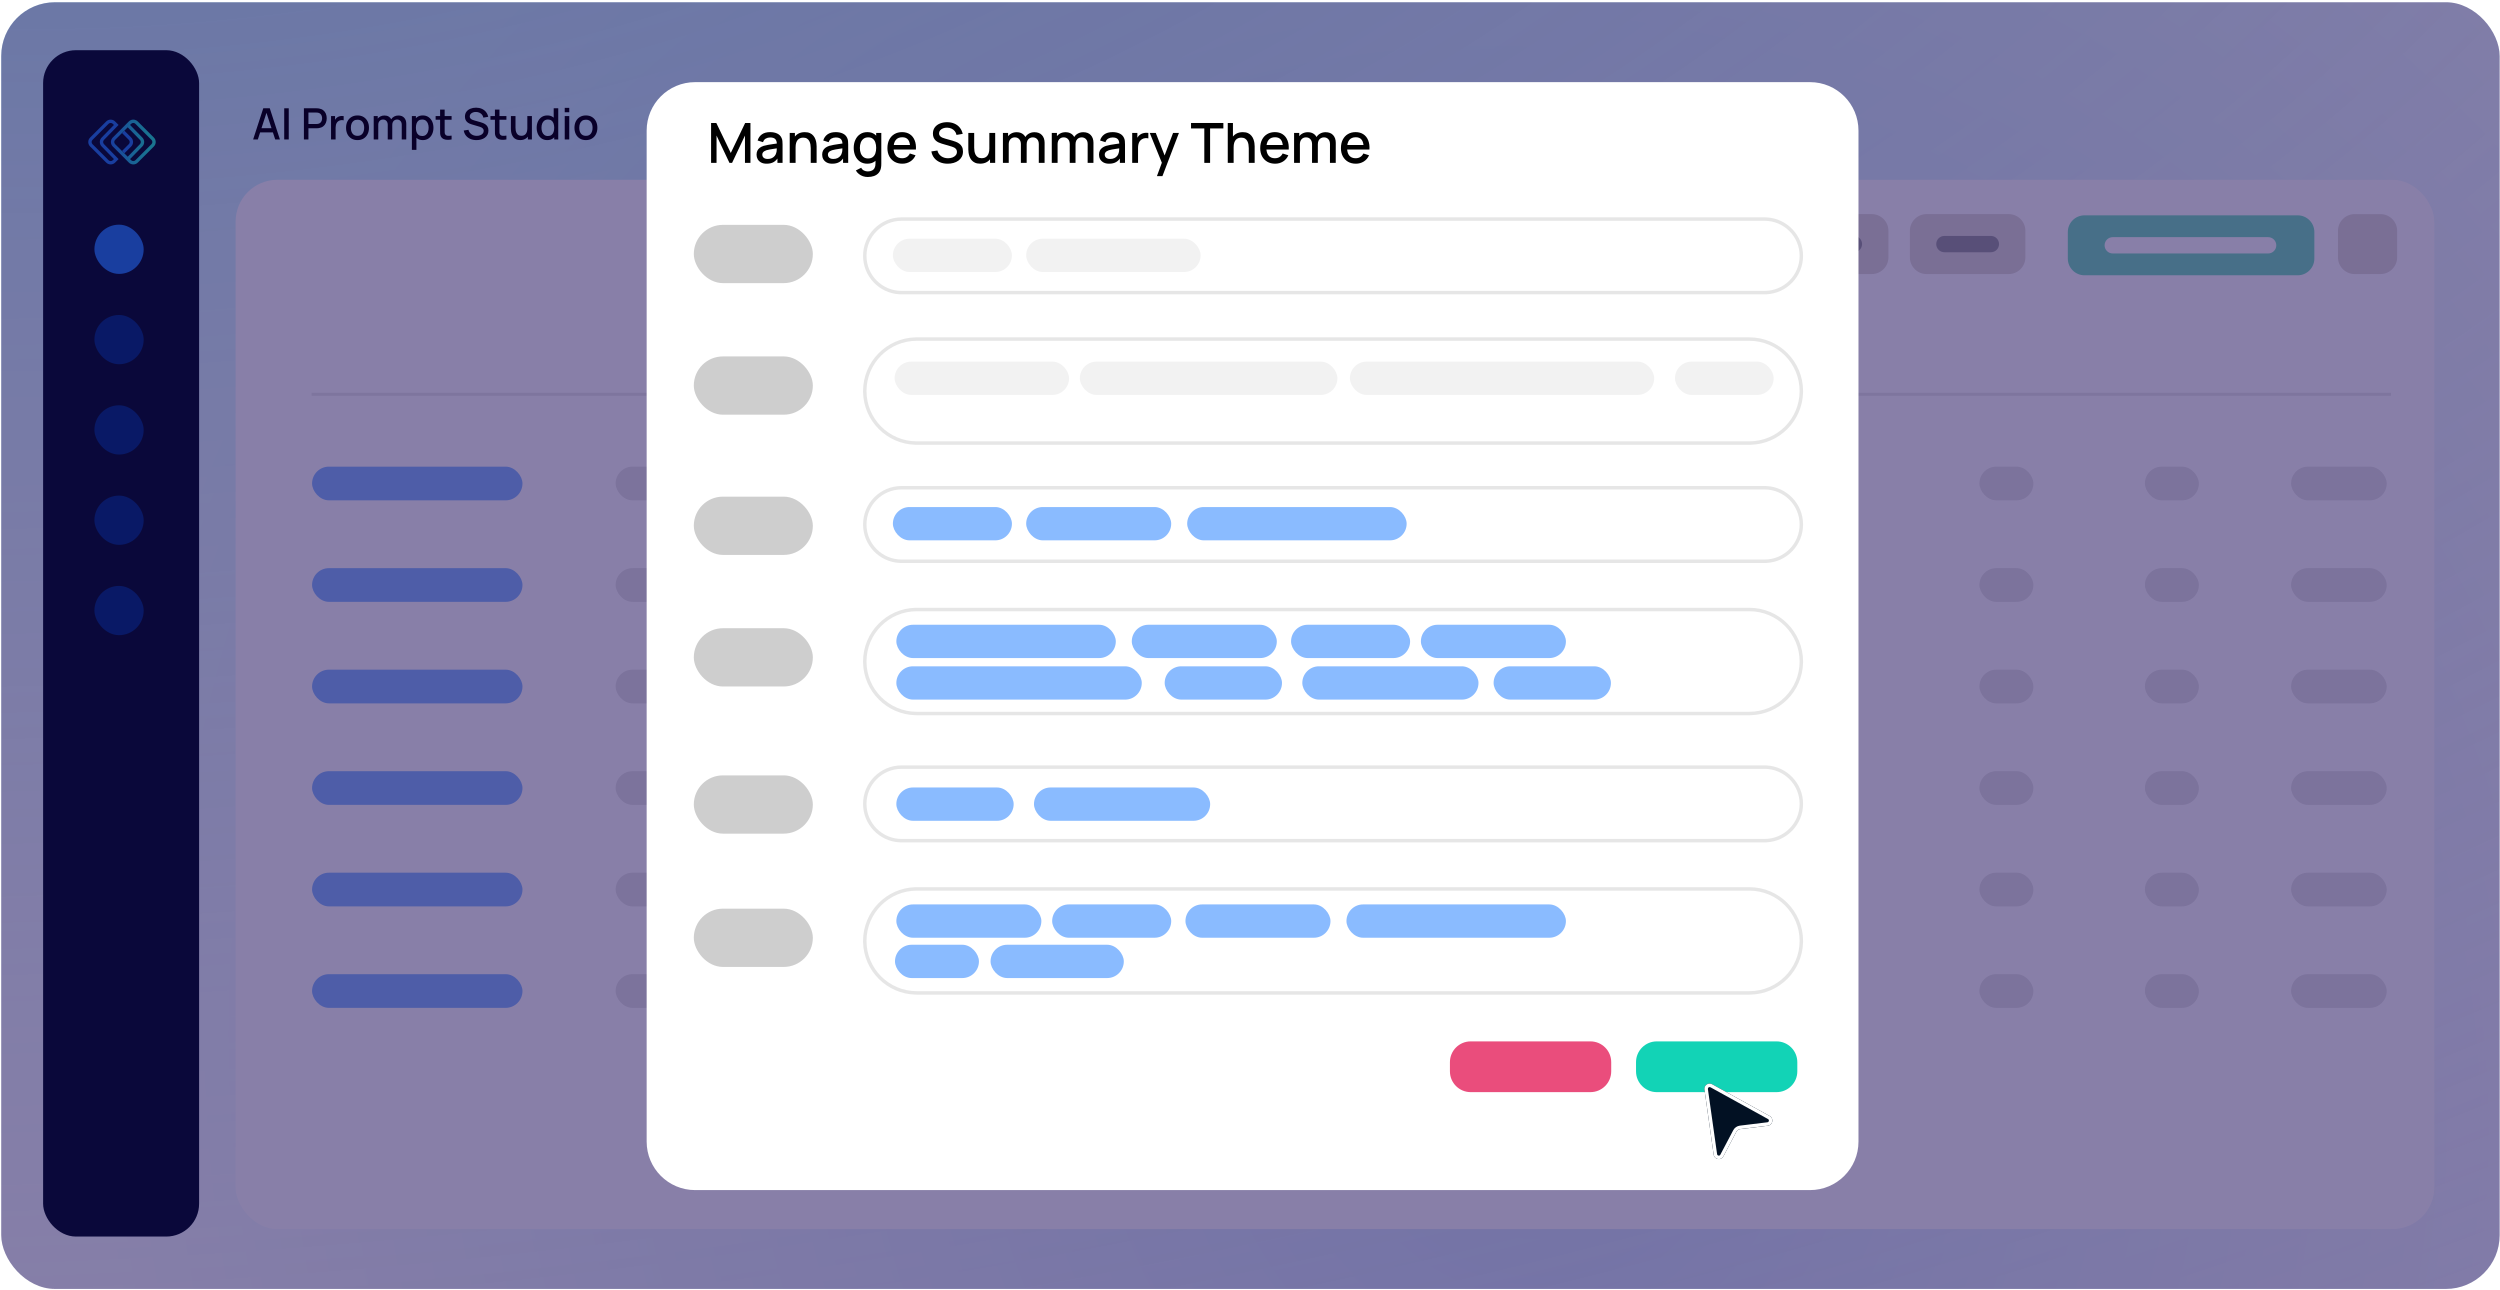
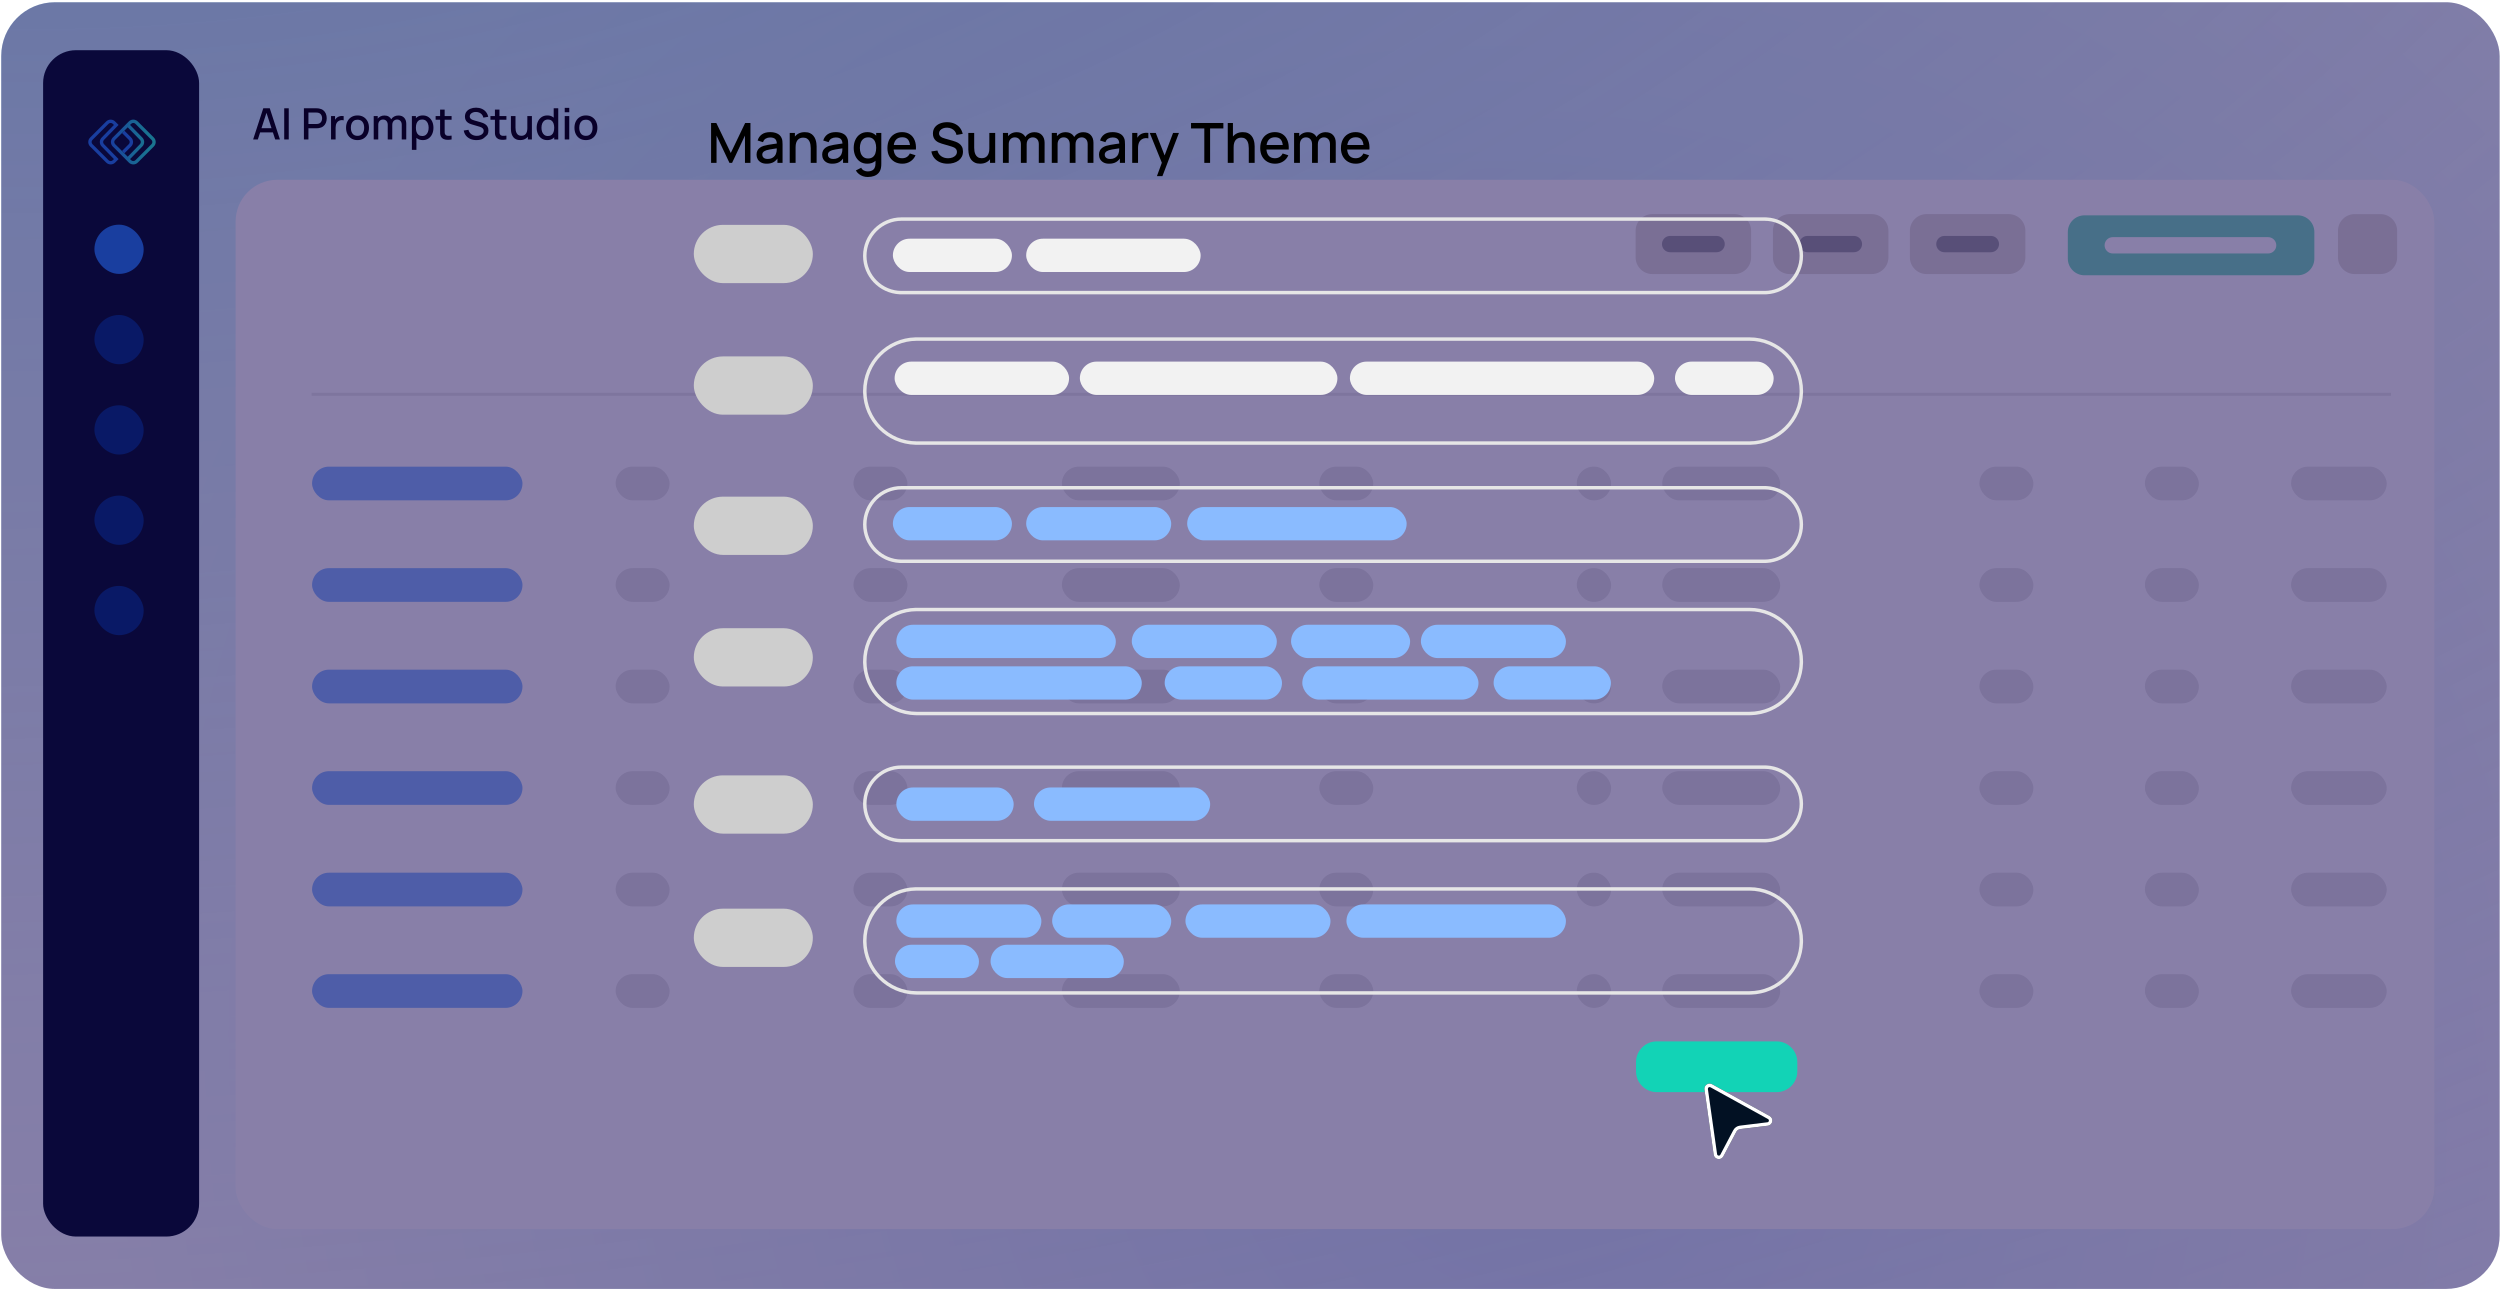
<svg xmlns="http://www.w3.org/2000/svg" width="837" height="432" viewBox="0 0 837 432" fill="none">
  <rect x="0.408" y="0.749" width="836.476" height="430.787" rx="18" fill="url(#paint0_radial_1_831)" />
  <rect x="0.408" y="0.749" width="836.476" height="430.787" rx="18" fill="url(#paint1_radial_1_831)" />
  <rect x="14.432" y="16.805" width="52.226" height="397.195" rx="11" fill="#021123" />
  <rect x="31.611" y="75.216" width="16.492" height="16.492" rx="8.246" fill="#207CEC" />
  <rect x="31.611" y="105.453" width="16.492" height="16.492" rx="8.246" fill="#00337A" />
  <rect x="31.611" y="135.689" width="16.492" height="16.492" rx="8.246" fill="#00337A" />
  <rect x="31.611" y="165.925" width="16.492" height="16.492" rx="8.246" fill="#00337A" />
  <rect x="31.611" y="196.162" width="16.492" height="16.492" rx="8.246" fill="#00337A" />
  <path d="M40.84 50.553L41.631 51.343L43.928 49.046C44.328 48.646 44.55 48.114 44.55 47.546C44.55 46.977 44.328 46.446 43.928 46.045L41.624 43.742L40.834 44.535L43.134 46.836C43.323 47.024 43.427 47.277 43.427 47.542C43.427 47.808 43.323 48.06 43.134 48.249L40.837 50.546L40.84 50.553Z" fill="#207CEC" />
  <path d="M37.053 41.165C37.325 41.165 37.571 41.266 37.763 41.457L38.139 41.834L34.036 46.045C33.632 46.449 33.414 46.98 33.414 47.549C33.414 48.117 33.636 48.652 34.026 49.042L38.136 53.26L37.763 53.637C37.571 53.829 37.325 53.929 37.053 53.929C36.781 53.929 36.535 53.829 36.343 53.637L30.962 48.258C30.77 48.067 30.669 47.821 30.669 47.549C30.669 47.276 30.77 47.031 30.962 46.839L36.343 41.457C36.535 41.266 36.781 41.165 37.053 41.165ZM37.053 40.045C36.488 40.045 35.953 40.267 35.553 40.667L30.171 46.049C29.771 46.449 29.549 46.98 29.549 47.549C29.549 48.117 29.771 48.649 30.171 49.049L35.553 54.431C35.953 54.831 36.485 55.053 37.053 55.053C37.621 55.053 38.153 54.831 38.553 54.431L39.7 53.267L34.823 48.262C34.631 48.07 34.527 47.818 34.527 47.549C34.527 47.28 34.631 47.024 34.823 46.836L39.707 41.824H39.7L38.547 40.67C38.146 40.27 37.615 40.048 37.046 40.048L37.053 40.045Z" fill="#207CEC" />
  <path d="M44.627 41.165C44.695 41.165 44.762 41.172 44.829 41.185C45.021 41.222 45.196 41.316 45.337 41.458L50.719 46.839C50.907 47.028 51.012 47.27 51.012 47.539V47.559C51.012 47.828 50.907 48.07 50.719 48.259L45.337 53.641C45.145 53.832 44.9 53.933 44.627 53.933C44.355 53.933 44.109 53.832 43.925 53.644L43.548 53.261L43.558 53.247L47.648 49.049C48.052 48.646 48.27 48.114 48.27 47.546C48.27 46.977 48.048 46.443 47.658 46.052L43.554 41.844L43.541 41.831L43.918 41.454C44.109 41.263 44.355 41.162 44.627 41.162M44.627 40.041C44.062 40.041 43.528 40.264 43.127 40.664L41.974 41.818V41.821L37.752 46.042C37.352 46.443 37.13 46.974 37.13 47.542C37.13 48.111 37.352 48.642 37.752 49.042L42.616 53.906L43.131 54.428C43.531 54.828 44.062 55.05 44.631 55.05C45.199 55.05 45.731 54.828 46.131 54.428L51.513 49.046C51.913 48.646 52.135 48.114 52.135 47.546C52.135 46.981 51.913 46.446 51.513 46.045L46.131 40.667C45.832 40.368 45.455 40.166 45.048 40.085C44.91 40.058 44.772 40.045 44.631 40.045L44.627 40.041ZM42.757 52.467L42.656 52.366L38.543 48.252C38.354 48.064 38.25 47.811 38.25 47.546C38.25 47.28 38.354 47.028 38.543 46.839L42.754 42.628L46.858 46.833C47.049 47.024 47.154 47.277 47.154 47.546C47.154 47.815 47.049 48.07 46.858 48.259L42.757 52.467Z" fill="url(#paint2_linear_1_831)" />
  <rect x="78.883" y="60.188" width="736.117" height="351.312" rx="14" fill="white" />
  <path d="M692.305 77.686C692.305 74.596 694.81 72.092 697.899 72.092H769.251C772.341 72.092 774.846 74.596 774.846 77.686V86.574C774.846 89.663 772.341 92.168 769.251 92.168H697.899C694.81 92.168 692.305 89.663 692.305 86.574V77.686Z" fill="#7CDFBE" />
  <path d="M704.618 82.13C704.618 80.621 705.841 79.398 707.35 79.398H759.37C760.879 79.398 762.102 80.621 762.102 82.13C762.102 83.638 760.879 84.862 759.37 84.862H707.35C705.841 84.862 704.618 83.638 704.618 82.13Z" fill="white" />
  <path d="M782.754 77.276C782.754 74.186 785.259 71.681 788.348 71.681H796.968C800.058 71.681 802.563 74.186 802.563 77.276V86.163C802.563 89.253 800.058 91.758 796.968 91.758H788.348C785.259 91.758 782.754 89.253 782.754 86.163V77.276Z" fill="#E2DED9" />
  <path d="M639.43 77.275C639.43 74.185 641.934 71.68 645.024 71.68H672.504C675.594 71.68 678.098 74.185 678.098 77.275V86.162C678.098 89.252 675.594 91.757 672.504 91.757H645.024C641.934 91.757 639.43 89.252 639.43 86.162V77.275Z" fill="#E2DED9" />
  <path d="M648.251 81.719C648.251 80.21 649.474 78.987 650.982 78.987H666.545C668.054 78.987 669.277 80.21 669.277 81.719C669.277 83.227 668.054 84.45 666.545 84.45H650.982C649.474 84.45 648.251 83.227 648.251 81.719Z" fill="#9F9F9F" />
  <path d="M593.574 77.275C593.574 74.185 596.079 71.68 599.169 71.68H626.648C629.738 71.68 632.243 74.185 632.243 77.275V86.162C632.243 89.252 629.738 91.757 626.648 91.757H599.169C596.079 91.757 593.574 89.252 593.574 86.162V77.275Z" fill="#E2DED9" />
  <path d="M602.395 81.719C602.395 80.21 603.618 78.987 605.127 78.987H620.69C622.199 78.987 623.422 80.21 623.422 81.719C623.422 83.227 622.199 84.45 620.69 84.45H605.127C603.618 84.45 602.395 83.227 602.395 81.719Z" fill="#9F9F9F" />
  <path d="M547.604 77.275C547.604 74.185 550.108 71.68 553.198 71.68H580.678C583.767 71.68 586.272 74.185 586.272 77.275V86.162C586.272 89.252 583.767 91.757 580.678 91.757H553.198C550.108 91.757 547.604 89.252 547.604 86.162V77.275Z" fill="#E2DED9" />
  <path d="M556.424 81.719C556.424 80.21 557.647 78.987 559.156 78.987H574.719C576.228 78.987 577.451 80.21 577.451 81.719C577.451 83.227 576.228 84.45 574.719 84.45H559.156C557.647 84.45 556.424 83.227 556.424 81.719Z" fill="#9F9F9F" />
  <rect x="104.48" y="156.231" width="70.445" height="11.283" rx="5.641" fill="#8ABBFF" />
  <rect x="104.48" y="190.218" width="70.445" height="11.283" rx="5.641" fill="#8ABBFF" />
  <rect x="104.48" y="224.205" width="70.445" height="11.283" rx="5.641" fill="#8ABBFF" />
  <rect x="104.48" y="258.192" width="70.445" height="11.283" rx="5.641" fill="#8ABBFF" />
  <rect x="104.48" y="292.178" width="70.445" height="11.283" rx="5.641" fill="#8ABBFF" />
  <rect x="104.48" y="326.153" width="70.445" height="11.283" rx="5.641" fill="#8ABBFF" />
  <rect x="206.119" y="156.231" width="18.059" height="11.283" rx="5.641" fill="#E6E6E6" />
  <rect x="206.119" y="190.218" width="18.059" height="11.283" rx="5.641" fill="#E6E6E6" />
  <rect x="206.119" y="224.205" width="18.059" height="11.283" rx="5.641" fill="#E6E6E6" />
  <rect x="206.119" y="258.192" width="18.059" height="11.283" rx="5.641" fill="#E6E6E6" />
  <rect x="206.119" y="292.178" width="18.059" height="11.283" rx="5.641" fill="#E6E6E6" />
  <rect x="206.119" y="326.153" width="18.059" height="11.283" rx="5.641" fill="#E6E6E6" />
  <rect x="718.119" y="156.231" width="18.059" height="11.283" rx="5.641" fill="#E6E6E6" />
  <rect x="718.119" y="190.218" width="18.059" height="11.283" rx="5.641" fill="#E6E6E6" />
  <rect x="718.119" y="224.205" width="18.059" height="11.283" rx="5.641" fill="#E6E6E6" />
  <rect x="718.119" y="258.192" width="18.059" height="11.283" rx="5.641" fill="#E6E6E6" />
  <rect x="718.119" y="292.178" width="18.059" height="11.283" rx="5.641" fill="#E6E6E6" />
  <rect x="718.119" y="326.153" width="18.059" height="11.283" rx="5.641" fill="#E6E6E6" />
  <rect x="285.744" y="156.231" width="18.059" height="11.283" rx="5.641" fill="#E6E6E6" />
  <rect x="285.744" y="190.218" width="18.059" height="11.283" rx="5.641" fill="#E6E6E6" />
  <rect x="285.744" y="224.205" width="18.059" height="11.283" rx="5.641" fill="#E6E6E6" />
  <rect x="285.744" y="258.192" width="18.059" height="11.283" rx="5.641" fill="#E6E6E6" />
  <rect x="285.744" y="292.178" width="18.059" height="11.283" rx="5.641" fill="#E6E6E6" />
  <rect x="285.744" y="326.153" width="18.059" height="11.283" rx="5.641" fill="#E6E6E6" />
  <rect x="355.518" y="156.231" width="39.482" height="11.283" rx="5.641" fill="#E6E6E6" />
  <rect x="355.518" y="190.218" width="39.482" height="11.283" rx="5.641" fill="#E6E6E6" />
  <rect x="355.518" y="224.205" width="39.482" height="11.283" rx="5.641" fill="#E6E6E6" />
  <rect x="355.518" y="258.192" width="39.482" height="11.283" rx="5.641" fill="#E6E6E6" />
  <rect x="355.518" y="292.178" width="39.482" height="11.283" rx="5.641" fill="#E6E6E6" />
  <rect x="355.518" y="326.153" width="39.482" height="11.283" rx="5.641" fill="#E6E6E6" />
  <rect x="556.518" y="156.231" width="39.482" height="11.283" rx="5.641" fill="#E6E6E6" />
  <rect x="556.518" y="190.218" width="39.482" height="11.283" rx="5.641" fill="#E6E6E6" />
  <rect x="556.518" y="224.205" width="39.482" height="11.283" rx="5.641" fill="#E6E6E6" />
  <rect x="556.518" y="258.192" width="39.482" height="11.283" rx="5.641" fill="#E6E6E6" />
  <rect x="556.518" y="292.178" width="39.482" height="11.283" rx="5.641" fill="#E6E6E6" />
  <rect x="556.518" y="326.153" width="39.482" height="11.283" rx="5.641" fill="#E6E6E6" />
  <rect x="441.711" y="156.231" width="18.059" height="11.283" rx="5.641" fill="#E6E6E6" />
  <rect x="441.711" y="190.218" width="18.059" height="11.283" rx="5.641" fill="#E6E6E6" />
  <rect x="441.711" y="224.205" width="18.059" height="11.283" rx="5.641" fill="#E6E6E6" />
  <rect x="441.711" y="258.192" width="18.059" height="11.283" rx="5.641" fill="#E6E6E6" />
  <rect x="441.711" y="292.178" width="18.059" height="11.283" rx="5.641" fill="#E6E6E6" />
  <rect x="441.711" y="326.153" width="18.059" height="11.283" rx="5.641" fill="#E6E6E6" />
  <rect x="662.711" y="156.231" width="18.059" height="11.283" rx="5.641" fill="#E6E6E6" />
  <rect x="662.711" y="190.218" width="18.059" height="11.283" rx="5.641" fill="#E6E6E6" />
  <rect x="662.711" y="224.205" width="18.059" height="11.283" rx="5.641" fill="#E6E6E6" />
  <rect x="662.711" y="258.192" width="18.059" height="11.283" rx="5.641" fill="#E6E6E6" />
  <rect x="662.711" y="292.178" width="18.059" height="11.283" rx="5.641" fill="#E6E6E6" />
  <rect x="662.711" y="326.153" width="18.059" height="11.283" rx="5.641" fill="#E6E6E6" />
  <rect x="527.902" y="156.231" width="11.492" height="11.283" rx="5.641" fill="#E6E6E6" />
  <rect x="527.902" y="190.218" width="11.492" height="11.283" rx="5.641" fill="#E6E6E6" />
  <rect x="527.902" y="224.205" width="11.492" height="11.283" rx="5.641" fill="#E6E6E6" />
  <rect x="527.902" y="258.192" width="11.492" height="11.283" rx="5.641" fill="#E6E6E6" />
  <rect x="527.902" y="292.178" width="11.492" height="11.283" rx="5.641" fill="#E6E6E6" />
  <rect x="527.902" y="326.153" width="11.492" height="11.283" rx="5.641" fill="#E6E6E6" />
  <rect x="767.059" y="156.231" width="32.014" height="11.283" rx="5.641" fill="#E6E6E6" />
  <rect x="767.059" y="190.218" width="32.014" height="11.283" rx="5.641" fill="#E6E6E6" />
  <rect x="767.059" y="224.205" width="32.014" height="11.283" rx="5.641" fill="#E6E6E6" />
  <rect x="767.059" y="258.192" width="32.014" height="11.283" rx="5.641" fill="#E6E6E6" />
  <rect x="767.059" y="292.178" width="32.014" height="11.283" rx="5.641" fill="#E6E6E6" />
  <rect x="767.059" y="326.153" width="32.014" height="11.283" rx="5.641" fill="#E6E6E6" />
  <path d="M800.5 131.503V132.527H104.33V131.503H800.5Z" fill="#EBEBEB" />
  <path d="M196.16 46.907C195.378 46.907 194.699 46.731 194.124 46.378C193.55 46.026 193.105 45.54 192.791 44.922C192.482 44.299 192.328 43.582 192.328 42.77C192.328 41.954 192.487 41.237 192.806 40.619C193.125 39.995 193.571 39.513 194.146 39.17C194.721 38.822 195.392 38.648 196.16 38.648C196.943 38.648 197.621 38.824 198.196 39.177C198.771 39.529 199.215 40.015 199.529 40.633C199.843 41.251 200 41.964 200 42.77C200 43.587 199.841 44.306 199.522 44.929C199.208 45.547 198.764 46.033 198.189 46.386C197.614 46.733 196.938 46.907 196.16 46.907ZM196.16 45.48C196.909 45.48 197.467 45.229 197.834 44.726C198.206 44.219 198.392 43.567 198.392 42.77C198.392 41.954 198.203 41.302 197.827 40.814C197.455 40.322 196.899 40.075 196.16 40.075C195.653 40.075 195.235 40.191 194.907 40.423C194.578 40.65 194.334 40.966 194.175 41.372C194.016 41.773 193.936 42.239 193.936 42.77C193.936 43.591 194.124 44.248 194.501 44.741C194.878 45.234 195.431 45.48 196.16 45.48Z" fill="black" />
  <path d="M189.072 37.583V36.112H190.586V37.583H189.072ZM189.072 46.69V38.865H190.586V46.69H189.072Z" fill="black" />
  <path d="M183.22 46.907C182.491 46.907 181.86 46.726 181.329 46.364C180.803 46.002 180.395 45.509 180.105 44.886C179.82 44.258 179.677 43.553 179.677 42.77C179.677 41.983 179.822 41.28 180.112 40.662C180.402 40.039 180.812 39.549 181.344 39.191C181.88 38.829 182.515 38.648 183.249 38.648C183.988 38.648 184.609 38.829 185.111 39.191C185.618 39.549 186 40.039 186.256 40.662C186.517 41.285 186.647 41.988 186.647 42.77C186.647 43.553 186.517 44.256 186.256 44.879C185.995 45.502 185.611 45.997 185.104 46.364C184.597 46.726 183.969 46.907 183.22 46.907ZM183.43 45.538C183.928 45.538 184.333 45.42 184.647 45.183C184.961 44.946 185.191 44.62 185.336 44.205C185.481 43.789 185.553 43.311 185.553 42.77C185.553 42.229 185.478 41.751 185.328 41.336C185.183 40.92 184.956 40.597 184.647 40.365C184.343 40.133 183.954 40.017 183.481 40.017C182.979 40.017 182.566 40.141 182.242 40.387C181.918 40.633 181.677 40.964 181.518 41.379C181.363 41.795 181.286 42.258 181.286 42.77C181.286 43.287 181.363 43.756 181.518 44.176C181.677 44.591 181.914 44.922 182.228 45.168C182.546 45.415 182.947 45.538 183.43 45.538ZM185.553 46.69V41.061H185.379V36.257H186.901V46.69H185.553Z" fill="black" />
  <path d="M174.146 46.9C173.605 46.9 173.151 46.813 172.784 46.639C172.416 46.465 172.117 46.238 171.885 45.958C171.658 45.673 171.484 45.364 171.364 45.031C171.243 44.697 171.161 44.371 171.117 44.053C171.074 43.734 171.052 43.454 171.052 43.212V38.865H172.588V42.712C172.588 43.017 172.612 43.331 172.66 43.654C172.714 43.973 172.81 44.27 172.95 44.545C173.095 44.821 173.296 45.043 173.552 45.212C173.812 45.381 174.15 45.465 174.566 45.465C174.836 45.465 175.092 45.422 175.334 45.335C175.575 45.243 175.785 45.098 175.964 44.9C176.148 44.702 176.29 44.441 176.392 44.118C176.498 43.794 176.551 43.401 176.551 42.937L177.493 43.292C177.493 44.002 177.36 44.63 177.094 45.176C176.829 45.717 176.447 46.139 175.95 46.444C175.452 46.748 174.851 46.9 174.146 46.9ZM176.732 46.69V44.429H176.551V38.865H178.08V46.69H176.732Z" fill="black" />
  <path d="M169.547 46.69C169.054 46.786 168.571 46.828 168.098 46.813C167.625 46.798 167.202 46.707 166.83 46.538C166.458 46.369 166.178 46.103 165.99 45.741C165.821 45.417 165.729 45.089 165.714 44.755C165.705 44.417 165.7 44.036 165.7 43.611V36.692H167.221V43.538C167.221 43.852 167.224 44.125 167.229 44.357C167.238 44.589 167.289 44.784 167.381 44.944C167.555 45.243 167.83 45.415 168.207 45.458C168.588 45.497 169.035 45.48 169.547 45.407V46.69ZM164.2 40.083V38.865H169.547V40.083H164.2Z" fill="black" />
-   <path d="M159.526 46.907C158.777 46.907 158.101 46.779 157.498 46.523C156.899 46.262 156.404 45.893 156.012 45.415C155.626 44.932 155.375 44.359 155.259 43.698L156.838 43.459C156.998 44.096 157.331 44.594 157.838 44.951C158.345 45.304 158.937 45.48 159.613 45.48C160.033 45.48 160.42 45.415 160.772 45.284C161.125 45.149 161.407 44.958 161.62 44.712C161.837 44.461 161.946 44.161 161.946 43.814C161.946 43.625 161.912 43.459 161.844 43.314C161.782 43.169 161.692 43.043 161.576 42.937C161.465 42.826 161.328 42.732 161.163 42.654C161.004 42.572 160.828 42.502 160.635 42.444L157.961 41.655C157.7 41.577 157.435 41.478 157.164 41.358C156.894 41.232 156.645 41.07 156.418 40.872C156.196 40.669 156.015 40.421 155.875 40.126C155.735 39.827 155.665 39.464 155.665 39.039C155.665 38.397 155.829 37.853 156.157 37.409C156.49 36.96 156.94 36.622 157.505 36.395C158.07 36.163 158.703 36.047 159.403 36.047C160.108 36.057 160.738 36.182 161.294 36.424C161.854 36.665 162.318 37.013 162.685 37.467C163.057 37.916 163.313 38.462 163.453 39.105L161.83 39.38C161.758 38.989 161.603 38.653 161.366 38.373C161.13 38.088 160.84 37.87 160.497 37.721C160.154 37.566 159.782 37.486 159.381 37.482C158.995 37.472 158.64 37.53 158.316 37.656C157.997 37.781 157.741 37.957 157.548 38.184C157.36 38.411 157.266 38.672 157.266 38.967C157.266 39.257 157.35 39.491 157.519 39.67C157.688 39.848 157.896 39.991 158.142 40.097C158.393 40.198 158.642 40.283 158.889 40.351L160.816 40.894C161.057 40.962 161.33 41.053 161.634 41.169C161.943 41.28 162.241 41.437 162.525 41.64C162.815 41.843 163.054 42.114 163.243 42.452C163.431 42.785 163.525 43.205 163.525 43.712C163.525 44.239 163.419 44.702 163.207 45.103C162.994 45.499 162.702 45.833 162.33 46.103C161.963 46.369 161.538 46.569 161.055 46.704C160.572 46.84 160.062 46.907 159.526 46.907Z" fill="black" />
+   <path d="M159.526 46.907C158.777 46.907 158.101 46.779 157.498 46.523C156.899 46.262 156.404 45.893 156.012 45.415C155.626 44.932 155.375 44.359 155.259 43.698L156.838 43.459C156.998 44.096 157.331 44.594 157.838 44.951C158.345 45.304 158.937 45.48 159.613 45.48C160.033 45.48 160.42 45.415 160.772 45.284C161.125 45.149 161.407 44.958 161.62 44.712C161.837 44.461 161.946 44.161 161.946 43.814C161.946 43.625 161.912 43.459 161.844 43.314C161.782 43.169 161.692 43.043 161.576 42.937C161.465 42.826 161.328 42.732 161.163 42.654C161.004 42.572 160.828 42.502 160.635 42.444L157.961 41.655C157.7 41.577 157.435 41.478 157.164 41.358C156.894 41.232 156.645 41.07 156.418 40.872C156.196 40.669 156.015 40.421 155.875 40.126C155.735 39.827 155.665 39.464 155.665 39.039C155.665 38.397 155.829 37.853 156.157 37.409C156.49 36.96 156.94 36.622 157.505 36.395C158.07 36.163 158.703 36.047 159.403 36.047C160.108 36.057 160.738 36.182 161.294 36.424C161.854 36.665 162.318 37.013 162.685 37.467C163.057 37.916 163.313 38.462 163.453 39.105L161.83 39.38C161.758 38.989 161.603 38.653 161.366 38.373C161.13 38.088 160.84 37.87 160.497 37.721C160.154 37.566 159.782 37.486 159.381 37.482C158.995 37.472 158.64 37.53 158.316 37.656C157.997 37.781 157.741 37.957 157.548 38.184C157.36 38.411 157.266 38.672 157.266 38.967C157.266 39.257 157.35 39.491 157.519 39.67C157.688 39.848 157.896 39.991 158.142 40.097C158.393 40.198 158.642 40.283 158.889 40.351L160.816 40.894C161.057 40.962 161.33 41.053 161.634 41.169C161.943 41.28 162.241 41.437 162.525 41.64C162.815 41.843 163.054 42.114 163.243 42.452C163.431 42.785 163.525 43.205 163.525 43.712C163.525 44.239 163.419 44.702 163.207 45.103C161.963 46.369 161.538 46.569 161.055 46.704C160.572 46.84 160.062 46.907 159.526 46.907Z" fill="black" />
  <path d="M151.194 46.69C150.701 46.786 150.218 46.828 149.745 46.813C149.272 46.798 148.849 46.707 148.477 46.538C148.105 46.369 147.825 46.103 147.637 45.741C147.468 45.417 147.376 45.089 147.362 44.755C147.352 44.417 147.347 44.036 147.347 43.611V36.692H148.869V43.538C148.869 43.852 148.871 44.125 148.876 44.357C148.885 44.589 148.936 44.784 149.028 44.944C149.202 45.243 149.477 45.415 149.854 45.458C150.235 45.497 150.682 45.48 151.194 45.407V46.69ZM145.847 40.083V38.865H151.194V40.083H145.847Z" fill="black" />
  <path d="M141.575 46.907C140.827 46.907 140.199 46.726 139.692 46.364C139.185 45.997 138.801 45.502 138.54 44.879C138.279 44.255 138.149 43.553 138.149 42.77C138.149 41.988 138.277 41.285 138.533 40.662C138.793 40.039 139.175 39.549 139.677 39.191C140.184 38.829 140.807 38.648 141.546 38.648C142.281 38.648 142.913 38.829 143.445 39.191C143.981 39.549 144.394 40.039 144.683 40.662C144.973 41.28 145.118 41.983 145.118 42.77C145.118 43.553 144.973 44.258 144.683 44.886C144.398 45.509 143.99 46.002 143.459 46.364C142.933 46.726 142.305 46.907 141.575 46.907ZM137.895 50.167V38.865H139.243V44.495H139.416V50.167H137.895ZM141.365 45.538C141.848 45.538 142.247 45.415 142.561 45.168C142.879 44.922 143.116 44.591 143.271 44.176C143.43 43.756 143.51 43.287 143.51 42.77C143.51 42.258 143.43 41.795 143.271 41.379C143.116 40.964 142.877 40.633 142.553 40.387C142.23 40.14 141.817 40.017 141.315 40.017C140.841 40.017 140.45 40.133 140.141 40.365C139.837 40.597 139.61 40.92 139.46 41.336C139.315 41.751 139.243 42.229 139.243 42.77C139.243 43.311 139.315 43.789 139.46 44.205C139.605 44.62 139.834 44.946 140.148 45.183C140.462 45.419 140.868 45.538 141.365 45.538Z" fill="black" />
  <path d="M134.5 46.69L134.507 41.814C134.507 41.249 134.362 40.809 134.072 40.495C133.782 40.177 133.401 40.017 132.927 40.017C132.638 40.017 132.372 40.085 132.13 40.22C131.894 40.351 131.701 40.549 131.551 40.814C131.406 41.075 131.333 41.404 131.333 41.8L130.602 41.43C130.592 40.88 130.708 40.397 130.95 39.981C131.196 39.566 131.529 39.245 131.949 39.018C132.37 38.786 132.84 38.67 133.362 38.67C134.207 38.67 134.862 38.923 135.325 39.431C135.789 39.938 136.021 40.611 136.021 41.452L136.014 46.69H134.5ZM125.117 46.69V38.865H126.465V41.126H126.639V46.69H125.117ZM129.812 46.69L129.819 41.843C129.819 41.273 129.674 40.826 129.385 40.503C129.1 40.179 128.716 40.017 128.233 40.017C127.755 40.017 127.368 40.182 127.073 40.51C126.784 40.838 126.639 41.268 126.639 41.8L125.914 41.336C125.914 40.824 126.037 40.367 126.284 39.967C126.53 39.566 126.863 39.249 127.284 39.018C127.704 38.786 128.18 38.67 128.711 38.67C129.266 38.67 129.74 38.788 130.131 39.025C130.522 39.257 130.819 39.583 131.022 40.003C131.23 40.423 131.333 40.911 131.333 41.466L131.326 46.69H129.812Z" fill="black" />
  <path d="M119.693 46.907C118.91 46.907 118.231 46.731 117.657 46.378C117.082 46.026 116.638 45.54 116.324 44.922C116.015 44.299 115.86 43.582 115.86 42.77C115.86 41.954 116.019 41.237 116.338 40.619C116.657 39.995 117.104 39.513 117.678 39.17C118.253 38.822 118.925 38.648 119.693 38.648C120.475 38.648 121.154 38.824 121.728 39.177C122.303 39.529 122.747 40.015 123.061 40.633C123.375 41.251 123.532 41.964 123.532 42.77C123.532 43.587 123.373 44.306 123.054 44.929C122.74 45.547 122.296 46.033 121.721 46.386C121.146 46.733 120.47 46.907 119.693 46.907ZM119.693 45.48C120.441 45.48 120.999 45.229 121.366 44.726C121.738 44.219 121.924 43.567 121.924 42.77C121.924 41.954 121.736 41.302 121.359 40.814C120.987 40.322 120.432 40.075 119.693 40.075C119.185 40.075 118.768 40.191 118.439 40.423C118.111 40.65 117.867 40.966 117.707 41.372C117.548 41.773 117.468 42.239 117.468 42.77C117.468 43.591 117.657 44.248 118.033 44.741C118.41 45.234 118.963 45.48 119.693 45.48Z" fill="black" />
  <path d="M110.832 46.69V38.865H112.18V40.764L111.991 40.517C112.088 40.266 112.213 40.037 112.368 39.829C112.522 39.616 112.701 39.443 112.904 39.307C113.102 39.162 113.322 39.051 113.563 38.974C113.81 38.892 114.061 38.844 114.317 38.829C114.573 38.81 114.819 38.822 115.056 38.865V40.285C114.8 40.218 114.515 40.198 114.201 40.227C113.892 40.256 113.607 40.355 113.346 40.524C113.1 40.684 112.904 40.877 112.759 41.104C112.619 41.331 112.518 41.585 112.455 41.865C112.392 42.14 112.361 42.432 112.361 42.741V46.69H110.832Z" fill="black" />
  <path d="M101.748 46.69V36.257H105.964C106.065 36.257 106.191 36.262 106.341 36.272C106.491 36.276 106.633 36.291 106.768 36.315C107.348 36.407 107.831 36.605 108.217 36.909C108.608 37.214 108.901 37.597 109.094 38.061C109.287 38.525 109.384 39.037 109.384 39.597C109.384 40.162 109.287 40.677 109.094 41.14C108.901 41.604 108.608 41.988 108.217 42.292C107.831 42.596 107.348 42.794 106.768 42.886C106.633 42.906 106.488 42.92 106.334 42.93C106.184 42.939 106.061 42.944 105.964 42.944H103.262V46.69H101.748ZM103.262 41.51H105.906C106.003 41.51 106.109 41.505 106.225 41.495C106.346 41.486 106.459 41.469 106.565 41.445C106.875 41.372 107.123 41.239 107.312 41.046C107.5 40.848 107.635 40.621 107.717 40.365C107.799 40.109 107.84 39.853 107.84 39.597C107.84 39.341 107.799 39.087 107.717 38.836C107.635 38.58 107.5 38.356 107.312 38.163C107.123 37.965 106.875 37.829 106.565 37.757C106.459 37.728 106.346 37.709 106.225 37.699C106.109 37.689 106.003 37.684 105.906 37.684H103.262V41.51Z" fill="black" />
  <path d="M95.157 46.69V36.257H96.671V46.69H95.157Z" fill="black" />
  <path d="M84.75 46.69L88.141 36.257H90.321L93.712 46.69H92.14L89.017 37.17H89.409L86.322 46.69H84.75ZM86.51 44.335V42.915H91.959V44.335H86.51Z" fill="black" />
  <rect opacity="0.5" x="0.408" y="0.749" width="836.476" height="430.787" rx="18" fill="#130052" />
  <g filter="url(#filter0_d_1_831)">
-     <path d="M216.5 39.729C216.5 30.766 223.766 23.5 232.729 23.5H605.99C614.953 23.5 622.219 30.766 622.219 39.729V378.214C622.219 387.177 614.953 394.443 605.99 394.443H232.729C223.766 394.443 216.5 387.177 216.5 378.214V39.729Z" fill="white" />
-   </g>
+     </g>
  <path d="M547.742 355.61C547.742 351.768 550.856 348.655 554.697 348.655H594.786C598.627 348.655 601.741 351.768 601.741 355.61V358.692C601.741 362.533 598.627 365.647 594.786 365.647H554.697C550.856 365.647 547.742 362.533 547.742 358.692V355.61Z" fill="#12D3B6" />
-   <path d="M485.435 355.61C485.435 351.768 488.549 348.655 492.39 348.655H532.479C536.32 348.655 539.434 351.768 539.434 355.61V358.692C539.434 362.533 536.32 365.647 532.479 365.647H492.39C488.549 365.647 485.435 362.533 485.435 358.692V355.61Z" fill="#EA4D7C" />
  <g filter="url(#filter1_d_1_831)">
    <path d="M570.654 362.773C570.453 361.353 571.96 360.314 573.215 361.007L592.49 371.643C593.967 372.458 593.535 374.687 591.86 374.891L582.649 376.015C582.083 376.084 581.587 376.426 581.321 376.93L576.993 385.138C576.206 386.63 573.969 386.241 573.733 384.57L570.654 362.773Z" fill="#021123" />
  </g>
  <g filter="url(#filter2_d_1_831)">
    <path d="M570.654 362.772C570.453 361.353 571.96 360.315 573.215 361.007L592.49 371.642C593.92 372.432 593.56 374.548 592.014 374.866L591.861 374.89L582.649 376.015C582.083 376.084 581.587 376.426 581.321 376.93L576.993 385.137L576.915 385.272C576.096 386.562 574.096 386.213 573.761 384.723L573.734 384.57L570.654 362.772ZM572.656 362.022C572.237 361.792 571.735 362.138 571.802 362.611L574.882 384.408C574.96 384.965 575.705 385.094 575.967 384.597L580.296 376.389C580.739 375.549 581.566 374.979 582.509 374.864L591.72 373.74C592.278 373.672 592.422 372.929 591.93 372.658L572.656 362.022Z" fill="white" />
  </g>
  <path d="M453.943 54.807C452.948 54.807 452.073 54.591 451.319 54.158C450.571 53.719 449.987 53.11 449.566 52.331C449.152 51.546 448.945 50.637 448.945 49.605C448.945 48.51 449.149 47.561 449.557 46.758C449.971 45.954 450.546 45.333 451.282 44.894C452.018 44.455 452.874 44.235 453.851 44.235C454.871 44.235 455.739 44.473 456.456 44.949C457.174 45.419 457.708 46.09 458.061 46.962C458.419 47.833 458.562 48.869 458.487 50.068H456.549V49.364C456.537 48.201 456.314 47.342 455.882 46.785C455.455 46.229 454.803 45.951 453.925 45.951C452.954 45.951 452.225 46.257 451.736 46.869C451.248 47.481 451.004 48.365 451.004 49.521C451.004 50.622 451.248 51.475 451.736 52.081C452.225 52.68 452.929 52.98 453.851 52.98C454.456 52.98 454.979 52.844 455.418 52.572C455.863 52.294 456.209 51.898 456.456 51.385L458.358 51.988C457.968 52.884 457.378 53.58 456.586 54.075C455.795 54.563 454.914 54.807 453.943 54.807ZM450.373 50.068V48.557H457.523V50.068H450.373Z" fill="black" />
  <path d="M445.268 54.529L445.278 48.288C445.278 47.564 445.092 47.002 444.721 46.6C444.35 46.192 443.862 45.988 443.256 45.988C442.885 45.988 442.545 46.074 442.236 46.248C441.933 46.414 441.686 46.668 441.494 47.008C441.309 47.342 441.216 47.762 441.216 48.269L440.279 47.796C440.267 47.091 440.415 46.473 440.724 45.941C441.04 45.41 441.466 44.999 442.004 44.708C442.542 44.411 443.145 44.263 443.812 44.263C444.894 44.263 445.732 44.587 446.326 45.237C446.919 45.886 447.216 46.748 447.216 47.824L447.207 54.529H445.268ZM433.259 54.529V44.513H434.984V47.407H435.207V54.529H433.259ZM439.268 54.529L439.278 48.325C439.278 47.595 439.092 47.023 438.721 46.609C438.357 46.195 437.865 45.988 437.247 45.988C436.635 45.988 436.14 46.198 435.763 46.618C435.392 47.039 435.207 47.589 435.207 48.269L434.279 47.676C434.279 47.02 434.437 46.436 434.752 45.923C435.067 45.41 435.494 45.005 436.032 44.708C436.57 44.411 437.179 44.263 437.859 44.263C438.57 44.263 439.176 44.414 439.676 44.717C440.177 45.014 440.557 45.431 440.817 45.969C441.083 46.507 441.216 47.132 441.216 47.843L441.207 54.529H439.268Z" fill="black" />
  <path d="M426.918 54.807C425.923 54.807 425.048 54.591 424.294 54.158C423.546 53.719 422.961 53.11 422.541 52.331C422.127 51.546 421.92 50.637 421.92 49.605C421.92 48.51 422.124 47.561 422.532 46.758C422.946 45.954 423.521 45.333 424.257 44.894C424.992 44.455 425.848 44.235 426.825 44.235C427.845 44.235 428.714 44.473 429.431 44.949C430.148 45.419 430.683 46.09 431.036 46.962C431.394 47.833 431.536 48.869 431.462 50.068H429.524V49.364C429.512 48.201 429.289 47.342 428.856 46.785C428.43 46.229 427.777 45.951 426.899 45.951C425.929 45.951 425.199 46.257 424.711 46.869C424.223 47.481 423.978 48.365 423.978 49.521C423.978 50.622 424.223 51.475 424.711 52.081C425.199 52.68 425.904 52.98 426.825 52.98C427.431 52.98 427.954 52.844 428.393 52.572C428.838 52.294 429.184 51.898 429.431 51.385L431.332 51.988C430.943 52.884 430.352 53.58 429.561 54.075C428.77 54.563 427.889 54.807 426.918 54.807ZM423.348 50.068V48.557H430.498V50.068H423.348Z" fill="black" />
  <path d="M418.093 54.529V49.605C418.093 49.215 418.059 48.816 417.991 48.408C417.929 47.994 417.805 47.611 417.62 47.258C417.44 46.906 417.184 46.622 416.85 46.405C416.522 46.189 416.093 46.081 415.561 46.081C415.215 46.081 414.887 46.139 414.578 46.257C414.269 46.368 413.997 46.551 413.762 46.804C413.533 47.058 413.351 47.391 413.215 47.806C413.085 48.22 413.02 48.724 413.02 49.317L411.815 48.863C411.815 47.954 411.985 47.153 412.325 46.461C412.665 45.762 413.153 45.218 413.79 44.829C414.427 44.439 415.196 44.245 416.099 44.245C416.791 44.245 417.372 44.356 417.842 44.578C418.312 44.801 418.692 45.095 418.983 45.459C419.28 45.818 419.505 46.211 419.66 46.637C419.815 47.064 419.92 47.481 419.975 47.889C420.031 48.297 420.059 48.656 420.059 48.965V54.529H418.093ZM411.054 54.529V41.175H412.788V48.381H413.02V54.529H411.054Z" fill="black" />
  <path d="M403.202 54.529V43.002H398.759V41.175H409.582V43.002H405.14V54.529H403.202Z" fill="black" />
  <path d="M387.334 58.98L389.272 53.703L389.3 55.261L384.932 44.513H386.954L390.218 52.813H389.624L392.74 44.513H394.706L389.179 58.98H387.334Z" fill="black" />
  <path d="M379.06 54.529V44.513H380.785V46.943L380.543 46.628C380.667 46.306 380.828 46.013 381.026 45.747C381.224 45.475 381.452 45.252 381.712 45.079C381.965 44.893 382.247 44.751 382.556 44.652C382.871 44.547 383.193 44.485 383.52 44.467C383.848 44.442 384.163 44.458 384.466 44.513V46.331C384.139 46.244 383.774 46.22 383.372 46.257C382.976 46.294 382.612 46.42 382.278 46.637C381.962 46.841 381.712 47.088 381.526 47.379C381.347 47.669 381.217 47.994 381.137 48.352C381.057 48.705 381.016 49.079 381.016 49.475V54.529H379.06Z" fill="black" />
  <path d="M371.33 54.807C370.588 54.807 369.967 54.671 369.466 54.399C368.965 54.121 368.585 53.756 368.325 53.305C368.072 52.847 367.945 52.346 367.945 51.803C367.945 51.295 368.035 50.85 368.214 50.467C368.393 50.084 368.659 49.759 369.012 49.493C369.364 49.221 369.797 49.002 370.31 48.835C370.755 48.705 371.259 48.591 371.821 48.492C372.384 48.393 372.974 48.3 373.593 48.214C374.217 48.127 374.835 48.041 375.447 47.954L374.743 48.343C374.755 47.558 374.588 46.977 374.242 46.6C373.902 46.217 373.314 46.025 372.48 46.025C371.954 46.025 371.472 46.149 371.033 46.396C370.594 46.637 370.288 47.039 370.115 47.602L368.307 47.045C368.554 46.186 369.024 45.503 369.716 44.996C370.415 44.489 371.342 44.235 372.498 44.235C373.395 44.235 374.174 44.39 374.835 44.699C375.503 45.002 375.991 45.484 376.301 46.146C376.461 46.473 376.56 46.819 376.597 47.184C376.634 47.549 376.653 47.942 376.653 48.362V54.529H374.937V52.238L375.271 52.535C374.857 53.302 374.328 53.874 373.685 54.251C373.049 54.622 372.263 54.807 371.33 54.807ZM371.673 53.221C372.223 53.221 372.696 53.126 373.092 52.934C373.488 52.736 373.806 52.486 374.047 52.183C374.288 51.88 374.446 51.564 374.52 51.237C374.625 50.94 374.684 50.606 374.696 50.235C374.715 49.864 374.724 49.568 374.724 49.345L375.355 49.577C374.743 49.669 374.186 49.753 373.685 49.827C373.185 49.901 372.73 49.976 372.322 50.05C371.92 50.118 371.562 50.201 371.246 50.3C370.981 50.393 370.743 50.504 370.532 50.634C370.328 50.764 370.165 50.922 370.041 51.107C369.923 51.292 369.865 51.518 369.865 51.784C369.865 52.044 369.93 52.285 370.059 52.507C370.189 52.724 370.387 52.897 370.653 53.027C370.919 53.156 371.259 53.221 371.673 53.221Z" fill="black" />
  <path d="M364.144 54.529L364.153 48.288C364.153 47.564 363.968 47.002 363.597 46.6C363.226 46.192 362.738 45.988 362.132 45.988C361.761 45.988 361.421 46.074 361.112 46.248C360.809 46.414 360.561 46.668 360.37 47.008C360.184 47.342 360.091 47.762 360.091 48.269L359.155 47.796C359.142 47.091 359.291 46.473 359.6 45.941C359.915 45.41 360.342 44.999 360.88 44.708C361.418 44.411 362.02 44.263 362.688 44.263C363.77 44.263 364.608 44.587 365.201 45.237C365.795 45.886 366.091 46.748 366.091 47.824L366.082 54.529H364.144ZM352.135 54.529V44.513H353.86V47.407H354.082V54.529H352.135ZM358.144 54.529L358.153 48.325C358.153 47.595 357.968 47.023 357.597 46.609C357.232 46.195 356.741 45.988 356.122 45.988C355.51 45.988 355.016 46.198 354.639 46.618C354.268 47.039 354.082 47.589 354.082 48.269L353.155 47.676C353.155 47.02 353.313 46.436 353.628 45.923C353.943 45.41 354.37 45.005 354.908 44.708C355.445 44.411 356.054 44.263 356.734 44.263C357.445 44.263 358.051 44.414 358.552 44.717C359.053 45.014 359.433 45.431 359.693 45.969C359.959 46.507 360.091 47.132 360.091 47.843L360.082 54.529H358.144Z" fill="black" />
  <path d="M347.787 54.529L347.796 48.288C347.796 47.564 347.611 47.002 347.24 46.6C346.869 46.192 346.38 45.988 345.775 45.988C345.404 45.988 345.064 46.074 344.755 46.248C344.452 46.414 344.204 46.668 344.013 47.008C343.827 47.342 343.734 47.762 343.734 48.269L342.798 47.796C342.785 47.091 342.934 46.473 343.243 45.941C343.558 45.41 343.985 44.999 344.523 44.708C345.061 44.411 345.663 44.263 346.331 44.263C347.413 44.263 348.251 44.587 348.844 45.237C349.438 45.886 349.734 46.748 349.734 47.824L349.725 54.529H347.787ZM335.778 54.529V44.513H337.503V47.407H337.725V54.529H335.778ZM341.787 54.529L341.796 48.325C341.796 47.595 341.611 47.023 341.24 46.609C340.875 46.195 340.384 45.988 339.765 45.988C339.153 45.988 338.659 46.198 338.282 46.618C337.911 47.039 337.725 47.589 337.725 48.269L336.798 47.676C336.798 47.02 336.955 46.436 337.271 45.923C337.586 45.41 338.013 45.005 338.551 44.708C339.088 44.411 339.697 44.263 340.377 44.263C341.088 44.263 341.694 44.414 342.195 44.717C342.696 45.014 343.076 45.431 343.336 45.969C343.602 46.507 343.734 47.132 343.734 47.843L343.725 54.529H341.787Z" fill="black" />
  <path d="M328.152 54.798C327.46 54.798 326.879 54.687 326.409 54.464C325.939 54.241 325.556 53.951 325.259 53.592C324.968 53.227 324.746 52.832 324.591 52.405C324.437 51.979 324.332 51.561 324.276 51.153C324.22 50.745 324.192 50.387 324.192 50.078V44.513H326.158V49.438C326.158 49.827 326.189 50.229 326.251 50.643C326.319 51.051 326.443 51.431 326.622 51.784C326.808 52.136 327.064 52.421 327.392 52.637C327.726 52.853 328.158 52.962 328.69 52.962C329.036 52.962 329.364 52.906 329.673 52.795C329.982 52.677 330.251 52.492 330.48 52.238C330.715 51.985 330.897 51.651 331.027 51.237C331.163 50.822 331.231 50.319 331.231 49.725L332.437 50.18C332.437 51.088 332.267 51.892 331.927 52.591C331.587 53.283 331.098 53.824 330.461 54.214C329.825 54.603 329.055 54.798 328.152 54.798ZM331.463 54.529V51.636H331.231V44.513H333.188V54.529H331.463Z" fill="black" />
  <path d="M317.284 54.807C316.326 54.807 315.46 54.643 314.687 54.316C313.921 53.982 313.287 53.509 312.786 52.897C312.292 52.279 311.97 51.546 311.822 50.699L313.843 50.393C314.047 51.209 314.474 51.846 315.123 52.303C315.772 52.755 316.53 52.98 317.395 52.98C317.933 52.98 318.428 52.897 318.879 52.73C319.33 52.557 319.692 52.312 319.964 51.997C320.242 51.676 320.381 51.292 320.381 50.847C320.381 50.606 320.338 50.393 320.251 50.207C320.171 50.022 320.057 49.861 319.908 49.725C319.766 49.583 319.59 49.462 319.38 49.364C319.176 49.258 318.95 49.169 318.703 49.095L315.281 48.084C314.947 47.985 314.607 47.858 314.261 47.703C313.914 47.543 313.596 47.336 313.305 47.082C313.021 46.822 312.789 46.504 312.61 46.127C312.431 45.744 312.341 45.28 312.341 44.736C312.341 43.914 312.551 43.218 312.972 42.649C313.398 42.075 313.973 41.642 314.697 41.351C315.42 41.054 316.23 40.906 317.126 40.906C318.029 40.918 318.836 41.079 319.547 41.388C320.264 41.697 320.857 42.142 321.327 42.724C321.803 43.299 322.131 43.997 322.31 44.819L320.233 45.172C320.14 44.671 319.942 44.241 319.639 43.883C319.336 43.518 318.965 43.24 318.527 43.048C318.088 42.85 317.612 42.748 317.098 42.742C316.604 42.73 316.149 42.804 315.735 42.965C315.327 43.126 314.999 43.351 314.752 43.642C314.511 43.932 314.39 44.266 314.39 44.643C314.39 45.014 314.499 45.314 314.715 45.543C314.931 45.772 315.197 45.954 315.513 46.09C315.834 46.22 316.152 46.328 316.468 46.414L318.935 47.11C319.244 47.197 319.593 47.314 319.982 47.462C320.378 47.605 320.758 47.806 321.123 48.065C321.494 48.325 321.8 48.671 322.041 49.104C322.282 49.53 322.403 50.068 322.403 50.717C322.403 51.391 322.267 51.985 321.995 52.498C321.723 53.005 321.349 53.431 320.873 53.778C320.403 54.118 319.859 54.374 319.241 54.547C318.622 54.721 317.97 54.807 317.284 54.807Z" fill="black" />
  <path d="M302.107 54.807C301.111 54.807 300.237 54.591 299.482 54.158C298.734 53.719 298.15 53.11 297.73 52.331C297.315 51.546 297.108 50.637 297.108 49.605C297.108 48.51 297.312 47.561 297.72 46.758C298.135 45.954 298.71 45.333 299.445 44.894C300.181 44.455 301.037 44.235 302.014 44.235C303.034 44.235 303.903 44.473 304.62 44.949C305.337 45.419 305.872 46.09 306.224 46.962C306.583 47.833 306.725 48.869 306.651 50.068H304.713V49.364C304.7 48.201 304.478 47.342 304.045 46.785C303.618 46.229 302.966 45.951 302.088 45.951C301.118 45.951 300.388 46.257 299.9 46.869C299.411 47.481 299.167 48.365 299.167 49.521C299.167 50.622 299.411 51.475 299.9 52.081C300.388 52.68 301.093 52.98 302.014 52.98C302.62 52.98 303.142 52.844 303.581 52.572C304.026 52.294 304.373 51.898 304.62 51.385L306.521 51.988C306.132 52.884 305.541 53.58 304.75 54.075C303.958 54.563 303.077 54.807 302.107 54.807ZM298.536 50.068V48.557H305.686V50.068H298.536Z" fill="black" />
  <path d="M290.507 59.258C289.969 59.258 289.447 59.175 288.94 59.008C288.439 58.841 287.982 58.594 287.568 58.266C287.153 57.945 286.81 57.546 286.538 57.07L288.328 56.161C288.544 56.588 288.853 56.9 289.255 57.098C289.657 57.295 290.081 57.394 290.526 57.394C291.076 57.394 291.546 57.295 291.935 57.098C292.325 56.906 292.619 56.615 292.816 56.226C293.02 55.837 293.119 55.354 293.113 54.779V51.979H293.345V44.513H295.061V54.798C295.061 55.064 295.051 55.317 295.033 55.558C295.014 55.799 294.98 56.041 294.931 56.282C294.789 56.956 294.517 57.512 294.115 57.951C293.719 58.39 293.212 58.718 292.594 58.934C291.982 59.15 291.286 59.258 290.507 59.258ZM290.359 54.807C289.425 54.807 288.619 54.575 287.939 54.112C287.265 53.648 286.742 53.017 286.371 52.22C286.007 51.416 285.824 50.513 285.824 49.512C285.824 48.504 286.01 47.605 286.381 46.813C286.751 46.016 287.277 45.388 287.957 44.931C288.643 44.467 289.456 44.235 290.396 44.235C291.342 44.235 292.136 44.467 292.779 44.931C293.428 45.388 293.917 46.016 294.245 46.813C294.578 47.611 294.745 48.51 294.745 49.512C294.745 50.513 294.578 51.413 294.245 52.211C293.911 53.008 293.419 53.642 292.77 54.112C292.121 54.575 291.317 54.807 290.359 54.807ZM290.628 53.054C291.265 53.054 291.784 52.903 292.186 52.6C292.588 52.297 292.881 51.88 293.067 51.348C293.252 50.816 293.345 50.204 293.345 49.512C293.345 48.819 293.249 48.207 293.058 47.676C292.872 47.144 292.581 46.73 292.186 46.433C291.796 46.136 291.299 45.988 290.693 45.988C290.05 45.988 289.521 46.146 289.107 46.461C288.693 46.776 288.384 47.2 288.18 47.731C287.982 48.263 287.883 48.857 287.883 49.512C287.883 50.173 287.982 50.773 288.18 51.311C288.384 51.843 288.687 52.266 289.088 52.581C289.496 52.897 290.01 53.054 290.628 53.054Z" fill="black" />
  <path d="M278.648 54.807C277.906 54.807 277.285 54.671 276.784 54.399C276.283 54.121 275.903 53.756 275.643 53.305C275.39 52.847 275.263 52.346 275.263 51.803C275.263 51.295 275.353 50.85 275.532 50.467C275.711 50.084 275.977 49.759 276.33 49.493C276.682 49.221 277.115 49.002 277.628 48.835C278.073 48.705 278.577 48.591 279.14 48.492C279.702 48.393 280.293 48.3 280.911 48.214C281.535 48.127 282.153 48.041 282.765 47.954L282.061 48.343C282.073 47.558 281.906 46.977 281.56 46.6C281.22 46.217 280.633 46.025 279.798 46.025C279.272 46.025 278.79 46.149 278.351 46.396C277.912 46.637 277.606 47.039 277.433 47.602L275.625 47.045C275.872 46.186 276.342 45.503 277.034 44.996C277.733 44.489 278.66 44.235 279.816 44.235C280.713 44.235 281.492 44.39 282.153 44.699C282.821 45.002 283.31 45.484 283.619 46.146C283.779 46.473 283.878 46.819 283.915 47.184C283.952 47.549 283.971 47.942 283.971 48.362V54.529H282.255V52.238L282.589 52.535C282.175 53.302 281.646 53.874 281.003 54.251C280.367 54.622 279.582 54.807 278.648 54.807ZM278.991 53.221C279.541 53.221 280.014 53.126 280.41 52.934C280.806 52.736 281.124 52.486 281.365 52.183C281.606 51.88 281.764 51.564 281.838 51.237C281.943 50.94 282.002 50.606 282.014 50.235C282.033 49.864 282.042 49.568 282.042 49.345L282.673 49.577C282.061 49.669 281.504 49.753 281.003 49.827C280.503 49.901 280.048 49.976 279.64 50.05C279.238 50.118 278.88 50.201 278.565 50.3C278.299 50.393 278.061 50.504 277.85 50.634C277.646 50.764 277.483 50.922 277.359 51.107C277.242 51.292 277.183 51.518 277.183 51.784C277.183 52.044 277.248 52.285 277.378 52.507C277.507 52.724 277.705 52.897 277.971 53.027C278.237 53.156 278.577 53.221 278.991 53.221Z" fill="black" />
  <path d="M271.436 54.529V49.605C271.436 49.215 271.402 48.816 271.334 48.408C271.272 47.994 271.149 47.611 270.963 47.258C270.784 46.906 270.528 46.621 270.194 46.405C269.866 46.189 269.436 46.081 268.905 46.081C268.558 46.081 268.231 46.139 267.922 46.257C267.613 46.368 267.34 46.55 267.106 46.804C266.877 47.057 266.694 47.391 266.558 47.805C266.429 48.22 266.364 48.724 266.364 49.317L265.158 48.863C265.158 47.954 265.328 47.153 265.668 46.461C266.008 45.762 266.497 45.218 267.133 44.829C267.77 44.439 268.54 44.244 269.442 44.244C270.135 44.244 270.716 44.356 271.186 44.578C271.656 44.801 272.036 45.094 272.327 45.459C272.623 45.818 272.849 46.21 273.004 46.637C273.158 47.064 273.263 47.481 273.319 47.889C273.374 48.297 273.402 48.656 273.402 48.965V54.529H271.436ZM264.398 54.529V44.513H266.132V47.407H266.364V54.529H264.398Z" fill="black" />
  <path d="M256.678 54.807C255.936 54.807 255.315 54.671 254.814 54.399C254.314 54.121 253.933 53.756 253.674 53.305C253.42 52.847 253.293 52.346 253.293 51.803C253.293 51.295 253.383 50.85 253.562 50.467C253.742 50.084 254.007 49.759 254.36 49.493C254.712 49.221 255.145 49.002 255.658 48.835C256.103 48.705 256.607 48.591 257.17 48.492C257.732 48.393 258.323 48.3 258.941 48.214C259.565 48.127 260.184 48.041 260.796 47.954L260.091 48.343C260.103 47.558 259.936 46.977 259.59 46.6C259.25 46.217 258.663 46.025 257.828 46.025C257.303 46.025 256.82 46.149 256.382 46.396C255.943 46.637 255.637 47.039 255.463 47.602L253.655 47.045C253.902 46.186 254.372 45.503 255.065 44.996C255.763 44.489 256.691 44.235 257.847 44.235C258.743 44.235 259.522 44.39 260.184 44.699C260.851 45.002 261.34 45.484 261.649 46.146C261.81 46.473 261.909 46.819 261.946 47.184C261.983 47.549 262.001 47.942 262.001 48.362V54.529H260.286V52.238L260.62 52.535C260.205 53.302 259.677 53.874 259.034 54.251C258.397 54.622 257.612 54.807 256.678 54.807ZM257.021 53.221C257.572 53.221 258.045 53.126 258.44 52.934C258.836 52.736 259.154 52.486 259.395 52.183C259.637 51.88 259.794 51.564 259.868 51.237C259.973 50.94 260.032 50.606 260.045 50.235C260.063 49.864 260.072 49.568 260.072 49.345L260.703 49.577C260.091 49.669 259.535 49.753 259.034 49.827C258.533 49.901 258.079 49.976 257.671 50.05C257.269 50.118 256.91 50.201 256.595 50.3C256.329 50.393 256.091 50.504 255.881 50.634C255.677 50.764 255.513 50.922 255.389 51.107C255.272 51.292 255.213 51.518 255.213 51.784C255.213 52.044 255.278 52.285 255.408 52.507C255.538 52.724 255.735 52.897 256.001 53.027C256.267 53.156 256.607 53.221 257.021 53.221Z" fill="black" />
  <path d="M238.071 54.529V41.175H239.824L244.665 51.218L249.478 41.175H251.249V54.52H249.413V45.385L245.101 54.529H244.22L239.898 45.385V54.529H238.071Z" fill="black" />
  <path d="M590.78 97.391V98.55H301.841V97.391H590.78ZM602.512 85.657C602.512 79.178 597.259 73.925 590.78 73.925H301.841C295.361 73.925 290.109 79.178 290.108 85.657C290.108 92.137 295.361 97.391 301.841 97.391V98.55L301.177 98.533C294.366 98.188 288.949 92.555 288.949 85.657C288.95 78.538 294.721 72.766 301.841 72.766H590.78L591.443 72.783C598.254 73.128 603.671 78.76 603.671 85.657C603.671 92.555 598.254 98.188 591.443 98.533L590.78 98.55V97.391C597.259 97.391 602.512 92.137 602.512 85.657Z" fill="#E6E6E6" />
  <rect x="298.939" y="79.917" width="39.856" height="11.152" rx="5.576" fill="#F2F2F2" />
  <rect x="232.286" y="75.28" width="39.856" height="19.51" rx="9.755" fill="#CECECE" />
  <rect x="232.286" y="119.33" width="39.856" height="19.51" rx="9.755" fill="#CECECE" />
  <rect x="232.286" y="166.277" width="39.856" height="19.51" rx="9.755" fill="#CECECE" />
  <rect x="232.286" y="210.327" width="39.856" height="19.51" rx="9.755" fill="#CECECE" />
  <rect x="232.286" y="259.593" width="39.856" height="19.51" rx="9.755" fill="#CECECE" />
  <rect x="232.286" y="304.221" width="39.856" height="19.51" rx="9.755" fill="#CECECE" />
  <rect x="343.567" y="79.917" width="58.404" height="11.152" rx="5.576" fill="#F2F2F2" />
  <rect x="299.517" y="121.069" width="58.404" height="11.152" rx="5.576" fill="#F2F2F2" />
  <rect x="361.537" y="121.069" width="86.224" height="11.152" rx="5.576" fill="#F2F2F2" />
  <rect x="451.952" y="121.069" width="101.873" height="11.152" rx="5.576" fill="#F2F2F2" />
  <rect x="560.78" y="121.069" width="33.037" height="11.152" rx="5.576" fill="#F2F2F2" />
  <rect x="298.939" y="169.755" width="39.856" height="11.152" rx="5.576" fill="#8ABBFF" />
  <rect x="472.102" y="220.32" width="39.856" height="11.152" rx="5.576" transform="rotate(180 472.102 220.32)" fill="#8ABBFF" />
  <rect x="352.264" y="302.801" width="39.856" height="11.152" rx="5.576" fill="#8ABBFF" />
  <rect x="494.996" y="234.23" width="58.983" height="11.152" rx="5.576" transform="rotate(180 494.996 234.23)" fill="#8ABBFF" />
  <rect x="405.158" y="274.802" width="58.983" height="11.152" rx="5.576" transform="rotate(180 405.158 274.802)" fill="#8ABBFF" />
  <rect x="427.474" y="220.32" width="48.55" height="11.152" rx="5.576" transform="rotate(180 427.474 220.32)" fill="#8ABBFF" />
  <rect x="524.267" y="220.32" width="48.55" height="11.152" rx="5.576" transform="rotate(180 524.267 220.32)" fill="#8ABBFF" />
  <rect x="343.567" y="169.755" width="48.55" height="11.152" rx="5.576" fill="#8ABBFF" />
  <rect x="396.891" y="302.801" width="48.55" height="11.152" rx="5.576" fill="#8ABBFF" />
  <rect x="299.641" y="316.301" width="28.109" height="11.152" rx="5.576" fill="#8ABBFF" />
  <rect x="331.641" y="316.301" width="44.609" height="11.152" rx="5.576" fill="#8ABBFF" />
  <rect x="300.098" y="302.801" width="48.55" height="11.152" rx="5.576" fill="#8ABBFF" />
  <rect x="429.211" y="234.23" width="39.277" height="11.152" rx="5.576" transform="rotate(180 429.211 234.23)" fill="#8ABBFF" />
  <rect x="373.572" y="220.32" width="73.473" height="11.152" rx="5.576" transform="rotate(180 373.572 220.32)" fill="#8ABBFF" />
  <rect x="339.373" y="274.802" width="39.277" height="11.152" rx="5.576" transform="rotate(180 339.373 274.802)" fill="#8ABBFF" />
  <rect x="539.337" y="234.23" width="39.277" height="11.152" rx="5.576" transform="rotate(180 539.337 234.23)" fill="#8ABBFF" />
  <rect x="397.469" y="169.755" width="73.473" height="11.152" rx="5.576" fill="#8ABBFF" />
  <rect x="450.793" y="302.801" width="73.473" height="11.152" rx="5.576" fill="#8ABBFF" />
  <rect x="382.264" y="234.23" width="82.167" height="11.152" rx="5.576" transform="rotate(180 382.264 234.23)" fill="#8ABBFF" />
  <path d="M590.78 187.336V188.495H301.841V187.336H590.78ZM602.512 175.602C602.512 169.123 597.259 163.87 590.78 163.87H301.841C295.361 163.87 290.109 169.123 290.108 175.602C290.108 182.082 295.361 187.335 301.841 187.336V188.495L301.177 188.478C294.366 188.132 288.949 182.5 288.949 175.602C288.95 168.482 294.721 162.711 301.841 162.711H590.78L591.443 162.728C598.254 163.073 603.671 168.705 603.671 175.602C603.671 182.5 598.254 188.132 591.443 188.478L590.78 188.495V187.336C597.259 187.335 602.512 182.082 602.512 175.602Z" fill="#E6E6E6" />
  <path d="M590.78 280.878V282.037H301.841V280.878H590.78ZM602.512 269.144C602.512 262.665 597.259 257.412 590.78 257.412H301.841C295.361 257.412 290.109 262.665 290.108 269.144C290.108 275.624 295.361 280.877 301.841 280.878V282.037L301.177 282.02C294.366 281.674 288.949 276.042 288.949 269.144C288.95 262.025 294.721 256.253 301.841 256.253H590.78L591.443 256.27C598.254 256.615 603.671 262.247 603.671 269.144C603.671 276.042 598.254 281.674 591.443 282.02L590.78 282.037V280.878C597.259 280.877 602.512 275.624 602.512 269.144Z" fill="#E6E6E6" />
  <path d="M585.682 238.304V239.463H306.938V238.304H585.682ZM602.512 221.474C602.512 212.179 594.977 204.644 585.682 204.644H306.938C297.644 204.644 290.108 212.179 290.108 221.474C290.109 230.769 297.644 238.304 306.938 238.304V239.463L306.474 239.457C296.908 239.215 289.197 231.504 288.955 221.938L288.949 221.474C288.949 211.694 296.754 203.737 306.474 203.491L306.938 203.485H585.682C595.617 203.485 603.671 211.539 603.671 221.474L603.665 221.938C603.423 231.504 595.712 239.215 586.146 239.457L585.682 239.463V238.304C594.977 238.304 602.512 230.769 602.512 221.474Z" fill="#E6E6E6" />
  <path d="M585.682 147.76V148.919H306.938V147.76H585.682ZM602.512 130.93C602.512 121.635 594.977 114.1 585.682 114.1H306.938C297.644 114.1 290.108 121.635 290.108 130.93C290.109 140.224 297.644 147.76 306.938 147.76V148.919L306.474 148.913C296.908 148.671 289.197 140.96 288.955 131.394L288.949 130.93C288.949 121.15 296.754 113.193 306.474 112.947L306.938 112.941H585.682C595.617 112.941 603.671 120.995 603.671 130.93L603.665 131.394C603.423 140.96 595.712 148.671 586.146 148.913L585.682 148.919V147.76C594.977 147.76 602.512 140.224 602.512 130.93Z" fill="#E6E6E6" />
  <path d="M585.682 331.846V333.005H306.938V331.846H585.682ZM602.512 315.016C602.512 305.722 594.977 298.187 585.682 298.187H306.938C297.644 298.187 290.108 305.722 290.108 315.016C290.109 324.311 297.644 331.846 306.938 331.846V333.005L306.474 333C296.908 332.757 289.197 325.047 288.955 315.481L288.949 315.016C288.949 305.237 296.754 297.279 306.474 297.033L306.938 297.027H585.682C595.617 297.027 603.671 305.081 603.671 315.016L603.665 315.481C603.423 325.047 595.712 332.757 586.146 333L585.682 333.005V331.846C594.977 331.846 602.512 324.311 602.512 315.016Z" fill="#E6E6E6" />
  <defs>
    <filter id="filter0_d_1_831" x="212.5" y="23.5" width="413.719" height="378.943" filterUnits="userSpaceOnUse" color-interpolation-filters="sRGB">
      <feFlood flood-opacity="0" result="BackgroundImageFix" />
      <feColorMatrix in="SourceAlpha" type="matrix" values="0 0 0 0 0 0 0 0 0 0 0 0 0 0 0 0 0 0 127 0" result="hardAlpha" />
      <feOffset dy="4" />
      <feGaussianBlur stdDeviation="2" />
      <feComposite in2="hardAlpha" operator="out" />
      <feColorMatrix type="matrix" values="0 0 0 0 0 0 0 0 0 0 0 0 0 0 0 0 0 0 0.25 0" />
      <feBlend mode="normal" in2="BackgroundImageFix" result="effect1_dropShadow_1_831" />
      <feBlend mode="normal" in="SourceGraphic" in2="effect1_dropShadow_1_831" result="shape" />
    </filter>
    <filter id="filter1_d_1_831" x="566.635" y="358.787" width="30.754" height="33.28" filterUnits="userSpaceOnUse" color-interpolation-filters="sRGB">
      <feFlood flood-opacity="0" result="BackgroundImageFix" />
      <feColorMatrix in="SourceAlpha" type="matrix" values="0 0 0 0 0 0 0 0 0 0 0 0 0 0 0 0 0 0 127 0" result="hardAlpha" />
      <feOffset dy="2" />
      <feGaussianBlur stdDeviation="2" />
      <feComposite in2="hardAlpha" operator="out" />
      <feColorMatrix type="matrix" values="0 0 0 0 0 0 0 0 0 0 0 0 0 0 0 0 0 0 0.25 0" />
      <feBlend mode="normal" in2="BackgroundImageFix" result="effect1_dropShadow_1_831" />
      <feBlend mode="normal" in="SourceGraphic" in2="effect1_dropShadow_1_831" result="shape" />
    </filter>
    <filter id="filter2_d_1_831" x="566.636" y="358.787" width="30.754" height="33.28" filterUnits="userSpaceOnUse" color-interpolation-filters="sRGB">
      <feFlood flood-opacity="0" result="BackgroundImageFix" />
      <feColorMatrix in="SourceAlpha" type="matrix" values="0 0 0 0 0 0 0 0 0 0 0 0 0 0 0 0 0 0 127 0" result="hardAlpha" />
      <feOffset dy="2" />
      <feGaussianBlur stdDeviation="2" />
      <feComposite in2="hardAlpha" operator="out" />
      <feColorMatrix type="matrix" values="0 0 0 0 0 0 0 0 0 0 0 0 0 0 0 0 0 0 0.25 0" />
      <feBlend mode="normal" in2="BackgroundImageFix" result="effect1_dropShadow_1_831" />
      <feBlend mode="normal" in="SourceGraphic" in2="effect1_dropShadow_1_831" result="shape" />
    </filter>
    <radialGradient id="paint0_radial_1_831" cx="0" cy="0" r="1" gradientUnits="userSpaceOnUse" gradientTransform="translate(515.359 365.38) rotate(147.797) scale(479.236 507.762)">
      <stop stop-color="#D5E6FB" />
      <stop offset="1" stop-color="white" />
    </radialGradient>
    <radialGradient id="paint1_radial_1_831" cx="0" cy="0" r="1" gradientUnits="userSpaceOnUse" gradientTransform="translate(60.641 -159.77) rotate(86.393) scale(782.094 1514.81)">
      <stop stop-color="#00BFED" stop-opacity="0.35" />
      <stop offset="1" stop-color="white" stop-opacity="0" />
    </radialGradient>
    <linearGradient id="paint2_linear_1_831" x1="37.13" y1="47.549" x2="52.132" y2="47.549" gradientUnits="userSpaceOnUse">
      <stop stop-color="#207CEC" />
      <stop offset="0.15" stop-color="#2095E5" />
      <stop offset="0.4" stop-color="#21BADB" />
      <stop offset="0.63" stop-color="#21D5D4" />
      <stop offset="0.84" stop-color="#21E6D0" />
      <stop offset="1" stop-color="#22ECCF" />
    </linearGradient>
  </defs>
</svg>